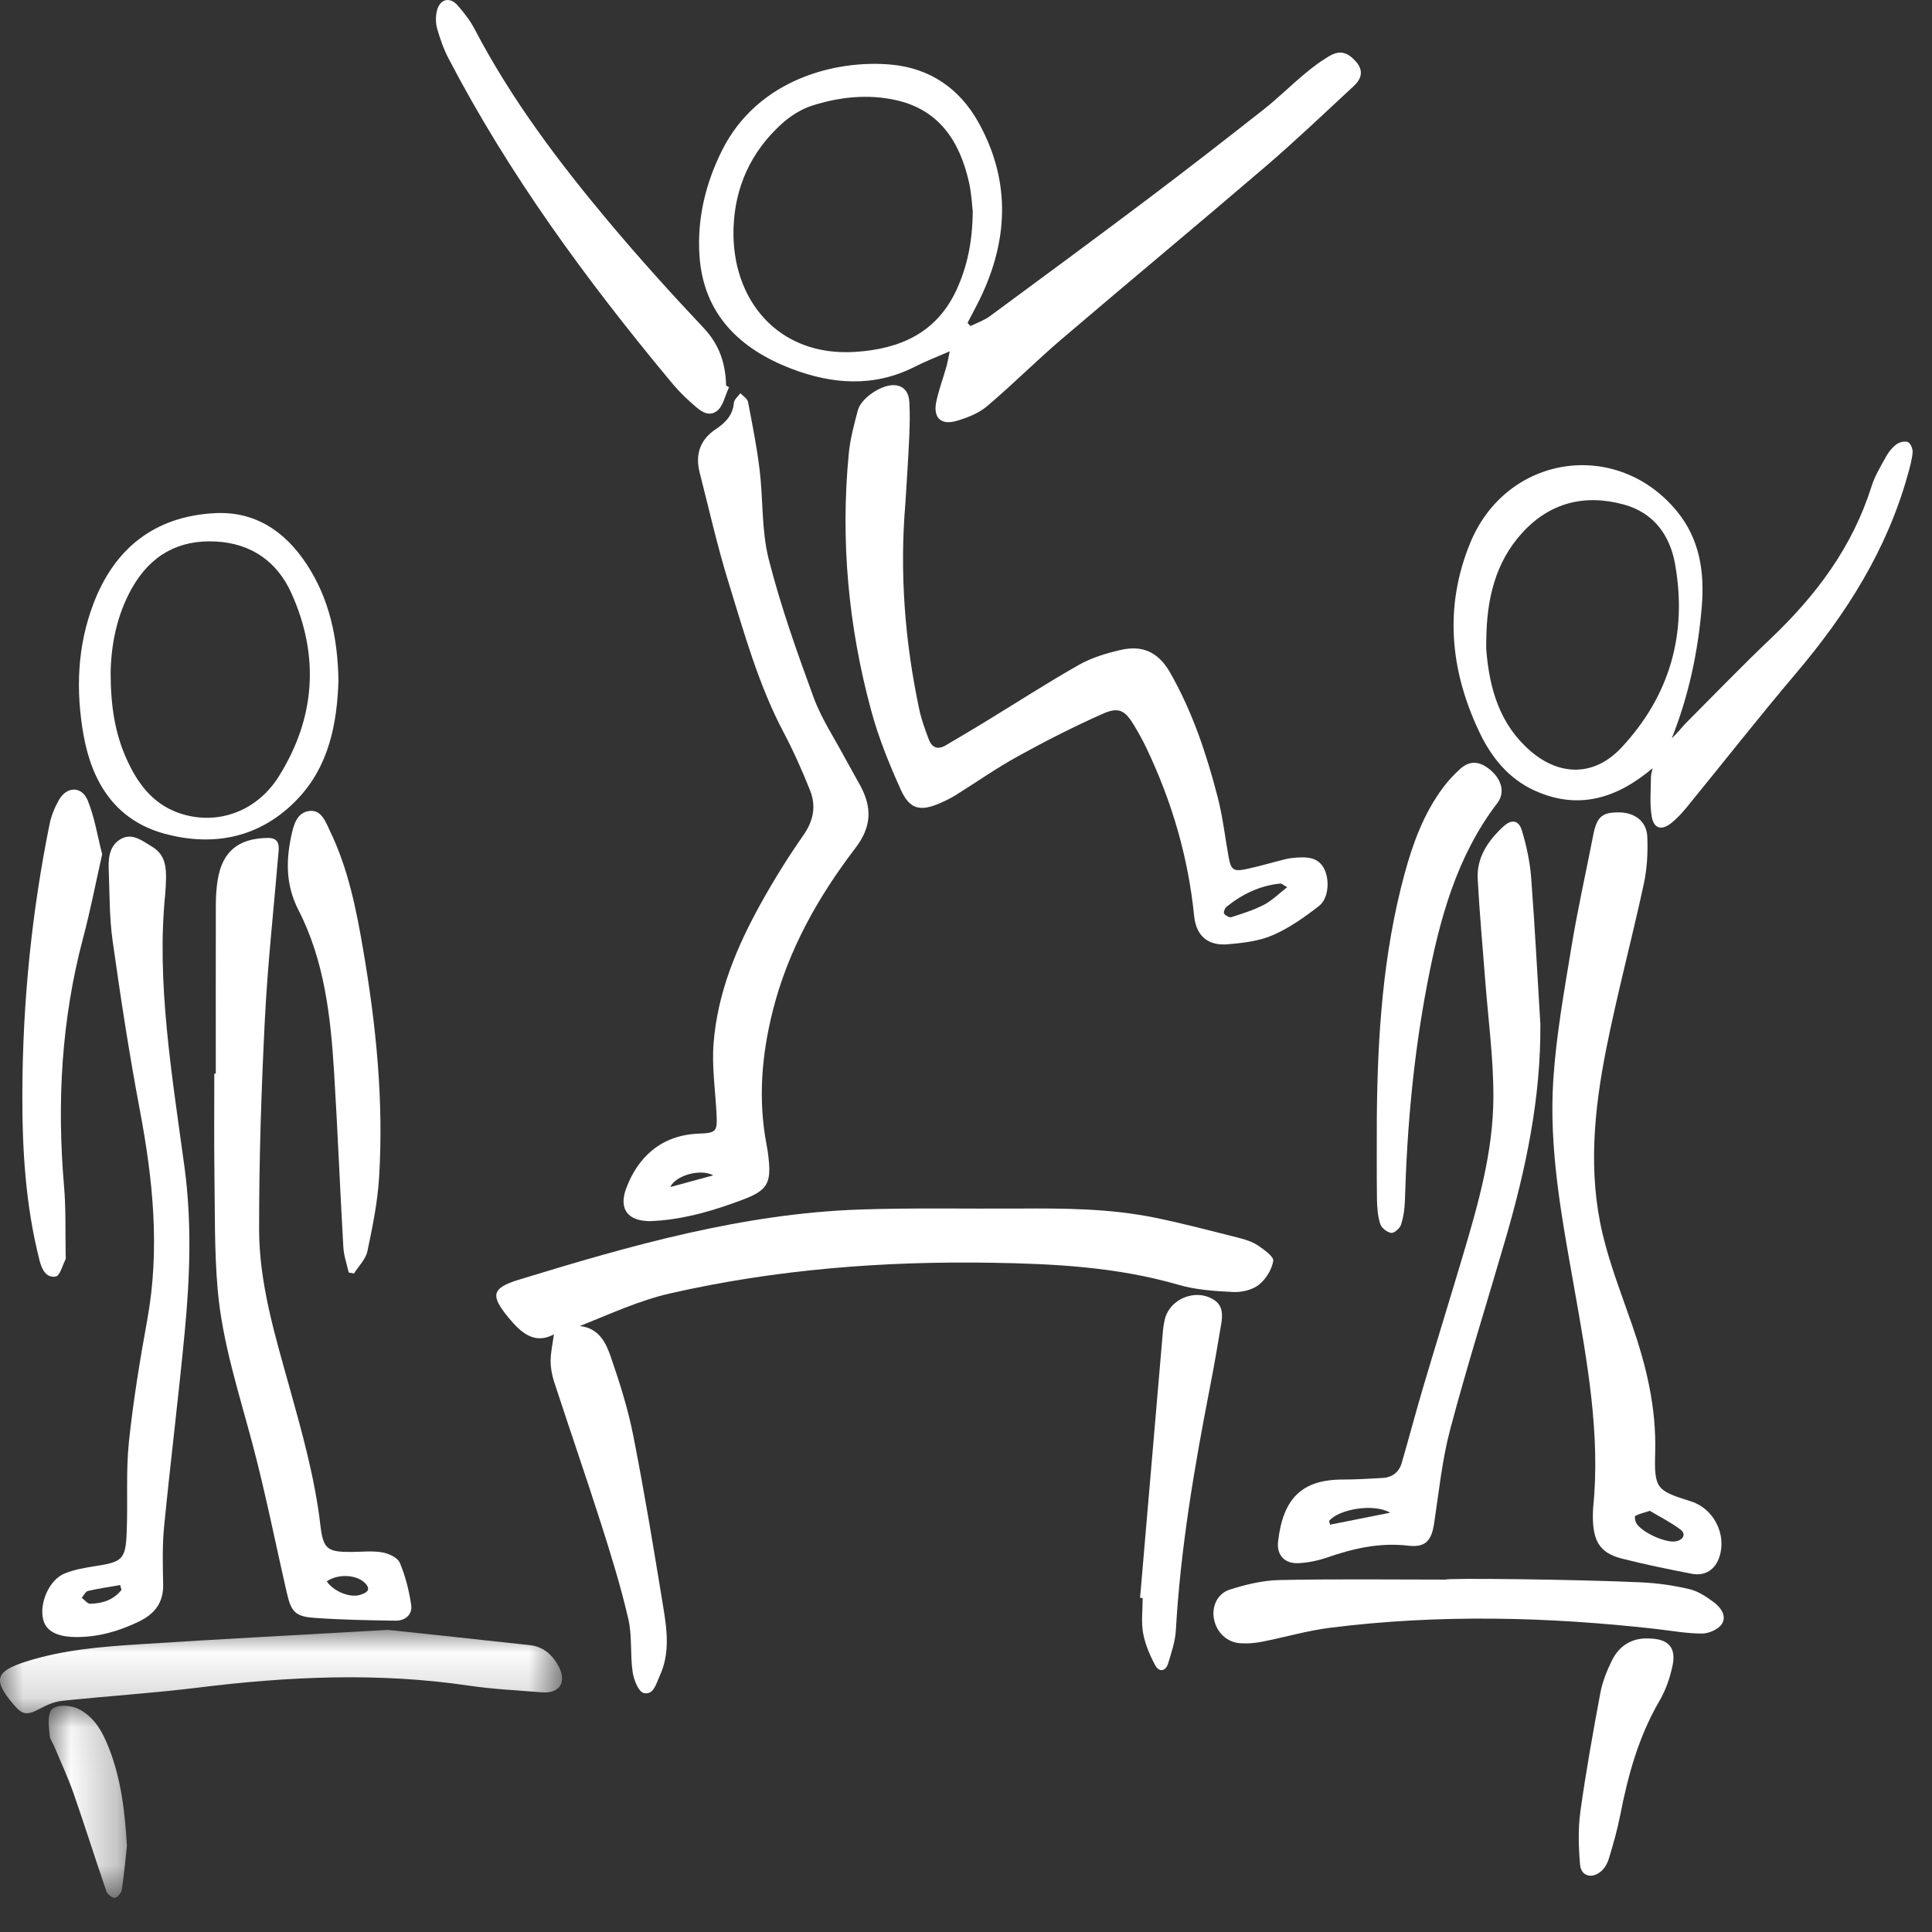
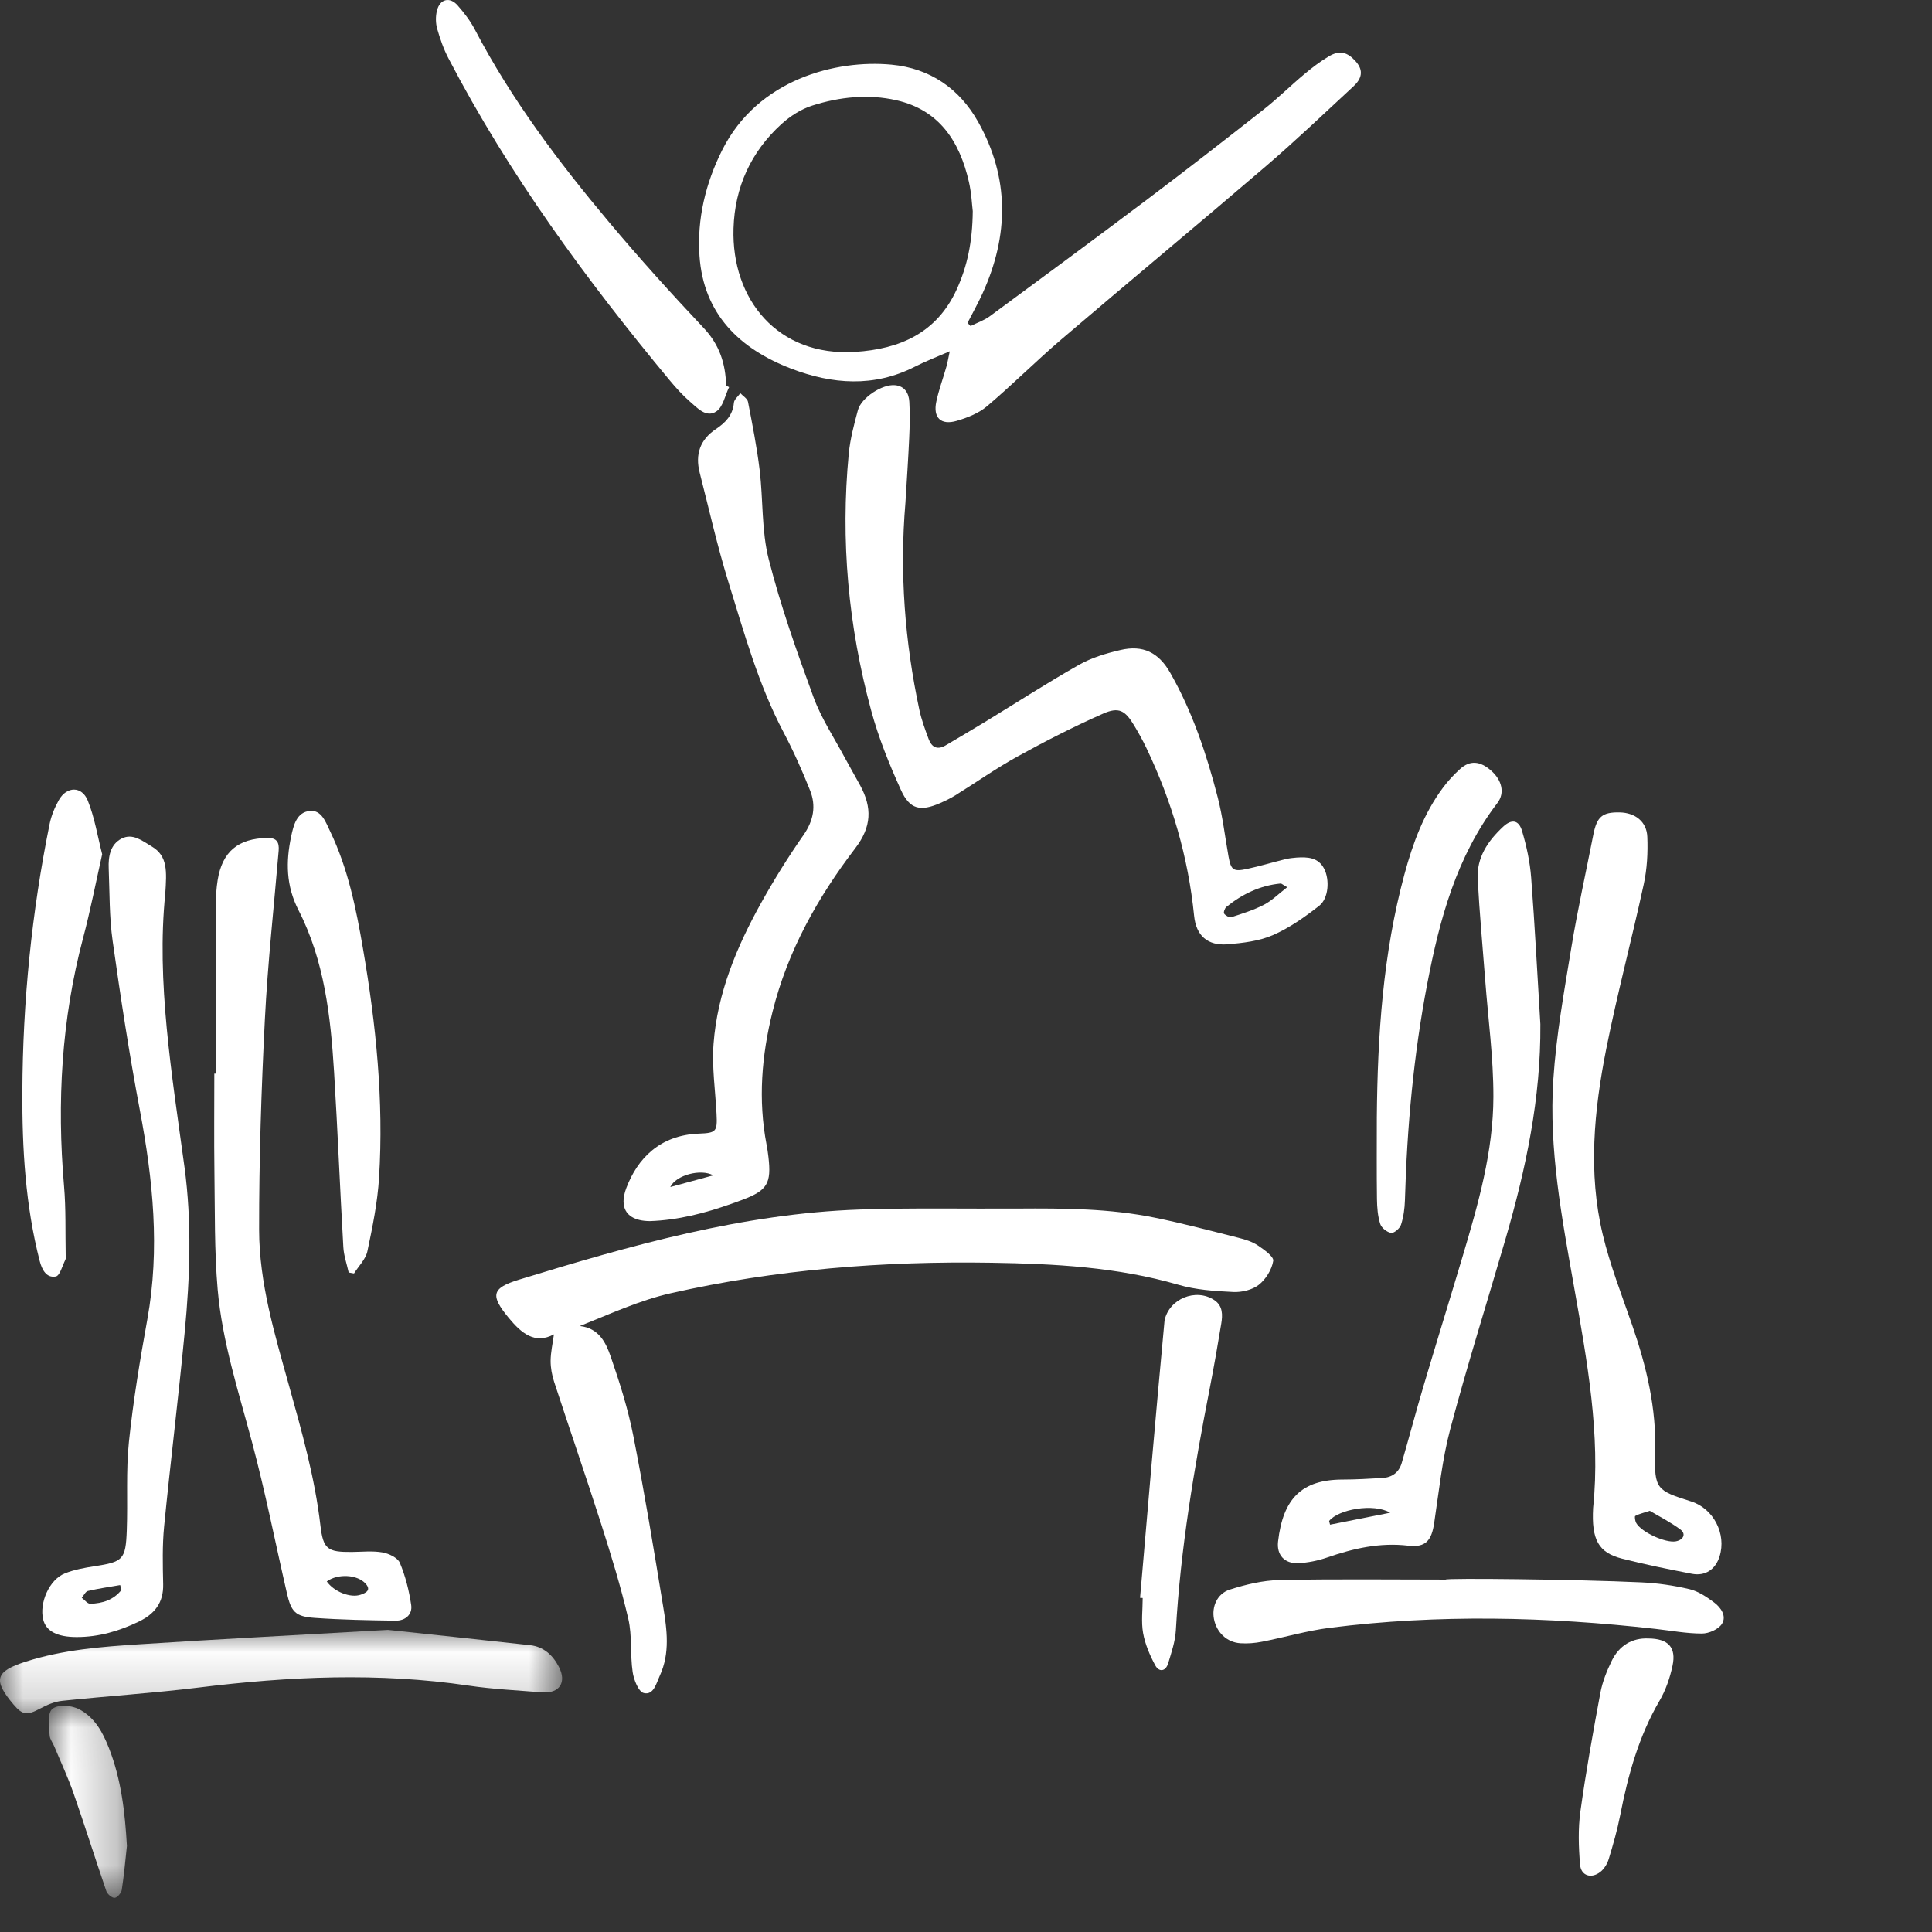
<svg xmlns="http://www.w3.org/2000/svg" xmlns:xlink="http://www.w3.org/1999/xlink" width="42px" height="42px" viewBox="0 0 42 42" version="1.1">
  <rect x="0" y="0" width="42" height="42" fill="#333333" stroke="none" />
  <title>Group 15 Copy</title>
  <desc>Created with Sketch.</desc>
  <defs>
    <polygon id="path-1" points="0 0.015 12.22 0.015 12.22 1.828 0 1.828" />
    <polygon id="path-3" points="0.019 0.032 1.719 0.032 1.719 4.207 0.019 4.207" />
  </defs>
  <g id="Home" stroke="none" stroke-width="1" fill="none" fill-rule="evenodd">
    <g id="Group-15-Copy">
      <path d="M13.577,26.128 C13.575,26.084 13.585,26.036 13.608,25.985 C13.585,26.036 13.575,26.084 13.577,26.128" id="Fill-1" fill="#FFFFFF" />
      <path d="M13.597,26.246 C13.589,26.211 13.584,26.174 13.582,26.136 C13.584,26.174 13.589,26.211 13.597,26.246" id="Fill-3" fill="#FFFFFF" />
      <path d="M26.81,28.087 C26.995,28.096 27.223,28.042 27.365,27.931 C27.518,27.811 27.648,27.601 27.679,27.411 C27.695,27.318 27.479,27.165 27.345,27.075 C27.225,26.994 27.076,26.947 26.934,26.911 C26.327,26.758 25.722,26.597 25.109,26.472 C24.127,26.271 23.127,26.266 22.129,26.273 C20.983,26.28 19.835,26.255 18.69,26.294 C16.137,26.383 13.703,27.077 11.282,27.819 C10.682,28.003 10.657,28.163 11.06,28.651 C11.337,28.986 11.628,29.23 12.042,29.008 C12.015,29.206 11.972,29.393 11.97,29.581 C11.969,29.735 11.999,29.895 12.047,30.042 C12.384,31.074 12.739,32.1 13.07,33.134 C13.287,33.814 13.498,34.499 13.659,35.193 C13.745,35.565 13.697,35.966 13.753,36.347 C13.777,36.516 13.881,36.778 13.995,36.805 C14.21,36.857 14.266,36.596 14.343,36.429 C14.57,35.937 14.499,35.425 14.416,34.921 C14.214,33.685 14.011,32.449 13.769,31.221 C13.654,30.634 13.472,30.057 13.276,29.491 C13.172,29.19 13.021,28.872 12.605,28.827 C13.262,28.565 13.903,28.268 14.578,28.115 C16.871,27.595 19.203,27.413 21.552,27.451 C22.922,27.473 24.284,27.543 25.614,27.929 C25.996,28.041 26.409,28.068 26.81,28.087" id="Fill-5" fill="#FFFFFF" />
      <path d="M19.487,2.179 C20.421,2.391 20.863,3.077 21.063,3.953 C21.12,4.2 21.13,4.458 21.147,4.591 C21.14,5.263 21.027,5.789 20.798,6.292 C20.364,7.241 19.561,7.588 18.59,7.65 C16.908,7.757 15.899,6.508 15.946,4.966 C15.973,4.07 16.325,3.3 16.99,2.695 C17.18,2.523 17.416,2.372 17.658,2.295 C18.252,2.106 18.875,2.04 19.487,2.179 M15.699,3.264 C15.337,3.986 15.152,4.761 15.206,5.559 C15.291,6.827 16.08,7.586 17.205,8.016 C18.093,8.355 18.999,8.425 19.888,7.972 C20.121,7.853 20.367,7.759 20.647,7.637 C20.617,7.773 20.601,7.876 20.573,7.975 C20.501,8.229 20.408,8.477 20.354,8.734 C20.281,9.081 20.455,9.25 20.798,9.149 C21.031,9.081 21.276,8.984 21.457,8.831 C22.01,8.363 22.523,7.848 23.073,7.378 C24.546,6.12 26.037,4.884 27.508,3.623 C28.164,3.061 28.79,2.463 29.424,1.876 C29.593,1.72 29.656,1.541 29.475,1.337 C29.293,1.132 29.126,1.083 28.887,1.225 C28.697,1.338 28.519,1.474 28.349,1.617 C28.052,1.865 27.777,2.139 27.473,2.378 C26.637,3.036 25.798,3.688 24.949,4.328 C23.81,5.185 22.664,6.031 21.516,6.876 C21.392,6.967 21.238,7.018 21.099,7.088 L21.033,7.02 C21.143,6.806 21.261,6.595 21.361,6.375 C21.934,5.118 21.947,3.865 21.264,2.649 C20.857,1.925 20.217,1.483 19.378,1.405 C18.182,1.293 16.476,1.715 15.699,3.264" id="Fill-7" fill="#FFFFFF" />
      <path d="M26.661,19.715 C27.006,19.437 27.393,19.249 27.84,19.207 C27.859,19.205 27.881,19.229 27.982,19.288 C27.792,19.435 27.648,19.581 27.475,19.67 C27.252,19.785 27.008,19.861 26.768,19.939 C26.726,19.952 26.643,19.905 26.612,19.862 C26.593,19.836 26.625,19.744 26.661,19.715 M19.586,17.175 C19.778,17.598 20.009,17.645 20.435,17.46 C20.548,17.41 20.661,17.357 20.765,17.292 C21.22,17.009 21.659,16.699 22.128,16.441 C22.732,16.108 23.349,15.793 23.98,15.514 C24.324,15.362 24.459,15.445 24.653,15.767 C24.75,15.929 24.843,16.095 24.924,16.266 C25.475,17.421 25.831,18.632 25.959,19.909 C26.003,20.341 26.252,20.564 26.689,20.528 C27.02,20.5 27.369,20.46 27.669,20.33 C28.03,20.173 28.364,19.937 28.677,19.692 C28.884,19.531 28.909,19.125 28.786,18.886 C28.657,18.636 28.424,18.628 28.186,18.643 C28.104,18.649 28.022,18.659 27.942,18.678 C27.662,18.747 27.386,18.831 27.104,18.891 C26.809,18.954 26.76,18.912 26.707,18.619 C26.63,18.19 26.581,17.754 26.472,17.333 C26.229,16.391 25.922,15.469 25.435,14.618 C25.186,14.185 24.847,14.015 24.356,14.131 C24.046,14.203 23.728,14.298 23.454,14.454 C22.759,14.848 22.088,15.282 21.405,15.699 C21.124,15.87 20.84,16.037 20.557,16.204 C20.379,16.31 20.254,16.246 20.188,16.067 C20.111,15.859 20.033,15.649 19.986,15.432 C19.67,13.948 19.554,12.448 19.683,10.933 C19.711,10.464 19.744,9.995 19.765,9.525 C19.777,9.262 19.784,8.997 19.768,8.735 C19.758,8.551 19.669,8.394 19.459,8.374 C19.182,8.346 18.723,8.645 18.65,8.917 C18.567,9.226 18.483,9.54 18.452,9.857 C18.269,11.748 18.442,13.614 18.938,15.444 C19.098,16.037 19.332,16.615 19.586,17.175" id="Fill-9" fill="#FFFFFF" />
      <path d="M14.571,25.805 C14.698,25.542 15.237,25.403 15.506,25.551 C15.194,25.636 14.882,25.72 14.571,25.805 M18.592,18.441 C18.953,17.97 18.959,17.555 18.701,17.077 C18.595,16.881 18.482,16.689 18.377,16.493 C18.142,16.051 17.858,15.626 17.686,15.159 C17.324,14.171 16.97,13.174 16.711,12.156 C16.553,11.533 16.592,10.862 16.514,10.217 C16.454,9.72 16.356,9.227 16.261,8.736 C16.247,8.665 16.152,8.61 16.094,8.548 C16.045,8.618 15.96,8.684 15.954,8.758 C15.931,9.028 15.768,9.191 15.564,9.327 C15.217,9.558 15.11,9.879 15.21,10.273 C15.414,11.07 15.594,11.874 15.837,12.659 C16.18,13.767 16.489,14.888 17.036,15.923 C17.251,16.33 17.439,16.753 17.609,17.18 C17.746,17.521 17.686,17.841 17.465,18.157 C17.135,18.629 16.829,19.121 16.549,19.624 C16.016,20.581 15.595,21.587 15.512,22.691 C15.474,23.195 15.551,23.708 15.577,24.217 C15.596,24.597 15.572,24.63 15.195,24.644 C14.345,24.675 13.858,25.187 13.617,25.823 C13.595,25.88 13.579,25.934 13.569,25.985 C13.559,26.036 13.554,26.084 13.555,26.128 C13.555,26.131 13.556,26.133 13.556,26.136 C13.557,26.158 13.559,26.179 13.562,26.199 C13.6,26.421 13.798,26.544 14.128,26.546 C14.741,26.525 15.325,26.373 15.897,26.171 C15.979,26.142 16.06,26.112 16.142,26.082 C16.68,25.879 16.772,25.727 16.705,25.151 C16.695,25.061 16.681,24.971 16.664,24.882 C16.478,23.908 16.557,22.945 16.795,21.991 C17.124,20.671 17.778,19.507 18.592,18.441" id="Fill-11" fill="#FFFFFF" />
-       <path d="M13.562,26.199 C13.6,26.421 13.798,26.544 14.128,26.547 C14.741,26.525 15.325,26.373 15.897,26.171 C15.325,26.373 14.741,26.525 14.128,26.546 C13.798,26.544 13.6,26.421 13.562,26.199" id="Fill-13" fill="#FFFFFF" />
      <path d="M13.586,26.17 C13.586,26.165 13.585,26.16 13.585,26.154 C13.585,26.16 13.586,26.165 13.586,26.17" id="Fill-15" fill="#FFFFFF" />
-       <path d="M35.25,16.251 C34.667,16.876 33.912,16.883 33.266,16.322 C32.604,15.747 32.38,14.977 32.312,14.141 C32.305,14.059 32.311,13.976 32.311,13.894 C32.321,13.04 32.498,12.235 33.091,11.584 C33.691,10.926 34.448,10.736 35.297,10.967 C35.946,11.144 36.301,11.629 36.414,12.259 C36.685,13.774 36.302,15.123 35.25,16.251 M41.478,9.612 C41.415,9.582 41.296,9.611 41.231,9.657 C41.141,9.722 41.062,9.817 41.008,9.915 C40.888,10.131 40.756,10.347 40.683,10.58 C40.27,11.891 39.481,12.944 38.498,13.878 C37.871,14.474 37.27,15.098 36.659,15.71 C36.601,15.768 36.549,15.833 36.494,15.894 C36.444,15.948 36.393,16.001 36.342,16.054 C36.711,15.125 36.913,14.173 36.995,13.191 C37.058,12.434 36.951,11.721 36.457,11.117 C35.152,9.525 32.753,9.879 31.962,11.801 C31.394,13.182 31.521,14.561 32.152,15.898 C32.414,16.456 32.792,16.929 33.363,17.187 C34.304,17.613 35.138,17.365 35.927,16.7 C35.911,16.779 35.89,16.834 35.89,16.89 C35.889,17.175 35.86,17.466 35.906,17.745 C35.95,18.015 36.121,18.062 36.333,17.892 C36.461,17.791 36.572,17.666 36.676,17.54 C37.468,16.57 38.241,15.584 39.05,14.629 C40.139,13.344 41.022,11.951 41.475,10.314 C41.519,10.156 41.565,9.995 41.579,9.833 C41.585,9.759 41.536,9.639 41.478,9.612" id="Fill-17" fill="#FFFFFF" />
      <path d="M7.842,34.667 C7.622,34.745 7.26,34.604 7.104,34.379 C7.345,34.204 7.768,34.228 7.947,34.426 C8.077,34.57 7.954,34.628 7.842,34.667 M7.65,33.738 C7.119,33.742 7.026,33.681 6.965,33.157 C6.844,32.121 6.562,31.123 6.283,30.123 C5.973,29.011 5.635,27.896 5.633,26.734 C5.631,25.21 5.681,23.685 5.758,22.162 C5.82,20.937 5.955,19.715 6.058,18.492 C6.072,18.315 6.02,18.212 5.813,18.216 C5.176,18.228 4.831,18.512 4.731,19.137 C4.704,19.307 4.693,19.481 4.692,19.654 C4.689,20.882 4.691,22.111 4.691,23.34 L4.659,23.34 C4.659,24.049 4.652,24.758 4.661,25.467 C4.674,26.324 4.658,27.183 4.732,28.035 C4.832,29.171 5.187,30.258 5.48,31.357 C5.769,32.438 5.985,33.538 6.236,34.629 C6.331,35.044 6.42,35.143 6.846,35.172 C7.429,35.213 8.015,35.224 8.6,35.232 C8.808,35.235 8.97,35.1 8.939,34.892 C8.893,34.58 8.814,34.265 8.693,33.976 C8.646,33.863 8.453,33.772 8.314,33.748 C8.099,33.71 7.872,33.736 7.65,33.738" id="Fill-19" fill="#FFFFFF" />
      <path d="M35.549,32.955 C35.624,32.913 35.713,32.894 35.865,32.844 C36.068,32.965 36.315,33.089 36.533,33.252 C36.658,33.346 36.596,33.476 36.432,33.507 C36.209,33.549 35.681,33.309 35.569,33.107 C35.545,33.063 35.531,32.965 35.549,32.955 M35.734,19.221 C35.806,18.888 35.825,18.534 35.811,18.193 C35.798,17.859 35.545,17.668 35.21,17.661 C34.83,17.654 34.714,17.754 34.636,18.152 C34.476,18.969 34.294,19.781 34.159,20.602 C34.003,21.552 33.831,22.505 33.768,23.463 C33.667,24.987 33.955,26.484 34.219,27.979 C34.503,29.586 34.797,31.193 34.633,32.782 C34.595,33.473 34.75,33.752 35.257,33.882 C35.759,34.01 36.268,34.114 36.777,34.212 C37.072,34.27 37.293,34.118 37.382,33.835 C37.536,33.345 37.249,32.792 36.761,32.639 C36.016,32.404 35.959,32.371 35.982,31.582 C36.011,30.615 35.793,29.705 35.481,28.804 C35.255,28.151 35.001,27.503 34.841,26.833 C34.521,25.492 34.653,24.14 34.917,22.808 C35.156,21.606 35.474,20.42 35.734,19.221" id="Fill-21" fill="#FFFFFF" />
      <path d="M30.221,32.885 L28.914,33.145 C28.907,33.118 28.901,33.091 28.894,33.065 C29.09,32.813 29.861,32.672 30.221,32.885 M28.223,33.982 C28.434,33.972 28.65,33.928 28.85,33.859 C29.424,33.66 29.999,33.529 30.617,33.602 C30.995,33.646 31.122,33.487 31.178,33.108 C31.281,32.425 31.351,31.73 31.528,31.065 C31.896,29.68 32.328,28.313 32.728,26.937 C33.172,25.411 33.499,23.867 33.486,22.264 C33.421,21.202 33.367,20.14 33.286,19.079 C33.26,18.737 33.186,18.394 33.088,18.065 C33.018,17.824 32.861,17.8 32.677,17.972 C32.347,18.279 32.098,18.642 32.124,19.113 C32.163,19.845 32.231,20.575 32.287,21.306 C32.351,22.151 32.467,22.997 32.465,23.843 C32.463,25.031 32.136,26.172 31.799,27.304 C31.517,28.251 31.224,29.194 30.943,30.142 C30.779,30.694 30.633,31.251 30.472,31.804 C30.413,32.007 30.264,32.118 30.052,32.13 C29.765,32.146 29.477,32.164 29.189,32.164 C28.297,32.165 27.891,32.578 27.784,33.513 C27.751,33.805 27.926,33.995 28.223,33.982" id="Fill-23" fill="#FFFFFF" />
      <path d="M1.962,34.864 C1.901,34.866 1.839,34.78 1.777,34.734 C1.822,34.683 1.858,34.599 1.912,34.586 C2.143,34.532 2.378,34.499 2.612,34.458 C2.622,34.493 2.631,34.528 2.641,34.563 C2.47,34.781 2.227,34.858 1.962,34.864 M4.016,28.952 C4.13,27.761 4.172,26.565 4.011,25.374 C3.735,23.349 3.397,21.33 3.593,19.427 C3.624,18.941 3.649,18.609 3.298,18.401 C3.091,18.278 2.883,18.105 2.64,18.232 C2.397,18.359 2.352,18.621 2.363,18.879 C2.384,19.406 2.375,19.938 2.449,20.458 C2.622,21.688 2.81,22.917 3.041,24.138 C3.326,25.647 3.48,27.152 3.203,28.681 C3.043,29.563 2.896,30.451 2.803,31.342 C2.736,31.979 2.78,32.627 2.756,33.269 C2.733,33.905 2.674,33.954 2.053,34.049 C1.834,34.083 1.611,34.123 1.408,34.205 C1.072,34.339 0.85,34.847 0.939,35.208 C1.001,35.46 1.244,35.588 1.666,35.588 C2.145,35.588 2.591,35.459 3.02,35.251 C3.364,35.084 3.556,34.84 3.547,34.44 C3.538,34.02 3.527,33.597 3.568,33.18 C3.707,31.77 3.882,30.363 4.016,28.952" id="Fill-25" fill="#FFFFFF" />
      <g id="Group-29" transform="translate(0, 35.417)">
        <mask id="mask-2" fill="white">
          <use xlink:href="#path-1" />
        </mask>
        <g id="Clip-28" />
        <path d="M11.526,0.348 C10.381,0.221 9.236,0.101 8.433,0.015 C6.404,0.131 4.725,0.218 3.048,0.327 C2.21,0.381 1.372,0.446 0.563,0.705 C-0.102,0.917 -0.16,1.101 0.295,1.639 C0.491,1.871 0.592,1.876 0.87,1.727 C1.018,1.647 1.185,1.575 1.349,1.558 C2.34,1.453 3.336,1.39 4.324,1.268 C6.279,1.027 8.231,0.937 10.189,1.227 C10.717,1.305 11.254,1.33 11.787,1.373 C12.162,1.402 12.324,1.156 12.15,0.82 C12.019,0.567 11.821,0.381 11.526,0.348" id="Fill-27" fill="#FFFFFF" mask="url(#mask-2)" />
      </g>
-       <path d="M2.875,12.774 C3.277,12.071 3.88,11.729 4.692,11.772 C5.467,11.813 6.028,12.212 6.336,12.898 C6.951,14.264 6.856,15.614 6.058,16.883 C5.564,17.669 4.673,17.961 3.864,17.665 C3.306,17.461 2.984,17.017 2.752,16.501 C2.501,15.945 2.406,15.353 2.405,14.63 C2.414,14.053 2.526,13.385 2.875,12.774 M3.581,18.125 C4.66,18.417 5.673,18.204 6.467,17.372 C7.153,16.652 7.328,15.728 7.358,14.791 C7.341,13.87 7.163,13.016 6.66,12.256 C6.188,11.543 5.536,11.107 4.66,11.156 C3.355,11.228 2.483,11.926 2.027,13.135 C1.678,14.059 1.645,15.019 1.817,15.984 C2.003,17.022 2.52,17.838 3.581,18.125" id="Fill-30" fill="#FFFFFF" />
      <path d="M37.263,34.836 C37.101,34.715 36.919,34.592 36.728,34.547 C36.385,34.466 36.03,34.415 35.679,34.399 C34.262,34.333 31.427,34.303 31.427,34.339 C30.223,34.339 29.019,34.323 27.815,34.349 C27.452,34.356 27.081,34.446 26.733,34.557 C26.456,34.646 26.339,34.935 26.391,35.198 C26.449,35.49 26.673,35.705 26.968,35.723 C27.122,35.733 27.282,35.72 27.434,35.69 C27.927,35.594 28.413,35.45 28.91,35.387 C31.271,35.089 33.632,35.146 35.992,35.411 C36.328,35.449 36.664,35.512 36.999,35.512 C37.148,35.512 37.354,35.422 37.431,35.305 C37.542,35.137 37.412,34.946 37.263,34.836" id="Fill-32" fill="#FFFFFF" />
      <path d="M9.75,1.269 C11.067,3.796 12.741,6.079 14.556,8.265 C14.692,8.429 14.837,8.59 14.998,8.73 C15.161,8.871 15.356,9.091 15.574,8.943 C15.719,8.845 15.762,8.597 15.85,8.416 C15.828,8.405 15.807,8.394 15.785,8.384 C15.774,7.908 15.642,7.496 15.299,7.132 C14.593,6.383 13.902,5.618 13.241,4.83 C12.143,3.522 11.117,2.16 10.321,0.638 C10.223,0.451 10.089,0.277 9.948,0.117 C9.777,-0.079 9.558,-0.021 9.498,0.236 C9.468,0.359 9.47,0.503 9.504,0.625 C9.567,0.846 9.644,1.067 9.75,1.269" id="Fill-34" fill="#FFFFFF" />
      <path d="M1.213,27.75 C1.302,27.733 1.356,27.515 1.421,27.386 C1.435,27.359 1.429,27.321 1.428,27.288 C1.418,26.786 1.435,26.282 1.392,25.783 C1.235,23.96 1.336,22.162 1.807,20.389 C1.965,19.794 2.082,19.189 2.221,18.571 C2.119,18.172 2.057,17.771 1.908,17.404 C1.779,17.085 1.451,17.091 1.281,17.39 C1.189,17.552 1.115,17.733 1.078,17.915 C0.689,19.835 0.494,21.776 0.486,23.734 C0.48,24.973 0.553,26.206 0.863,27.413 C0.912,27.602 1.008,27.788 1.213,27.75" id="Fill-36" fill="#FFFFFF" />
      <path d="M6.737,17.629 C6.448,17.655 6.38,17.945 6.329,18.186 C6.214,18.734 6.216,19.253 6.49,19.788 C7.053,20.886 7.188,22.097 7.263,23.31 C7.341,24.576 7.391,25.844 7.464,27.111 C7.474,27.297 7.54,27.479 7.58,27.663 C7.619,27.67 7.657,27.677 7.696,27.684 C7.796,27.524 7.95,27.375 7.987,27.201 C8.099,26.672 8.208,26.137 8.241,25.599 C8.344,23.929 8.175,22.274 7.892,20.629 C7.742,19.752 7.566,18.88 7.176,18.071 C7.081,17.874 6.993,17.605 6.737,17.629" id="Fill-38" fill="#FFFFFF" />
      <path d="M30.005,26.607 C30.032,26.693 30.153,26.79 30.243,26.802 C30.308,26.811 30.432,26.703 30.457,26.624 C30.512,26.454 30.537,26.27 30.542,26.091 C30.587,24.508 30.73,22.934 31.029,21.378 C31.297,19.98 31.665,18.616 32.553,17.455 C32.717,17.24 32.652,16.962 32.418,16.755 C32.175,16.54 31.955,16.522 31.737,16.721 C31.604,16.842 31.479,16.976 31.372,17.12 C30.951,17.684 30.713,18.334 30.532,19.004 C30.063,20.735 29.947,22.509 29.931,24.292 C29.931,24.885 29.926,25.478 29.934,26.071 C29.937,26.251 29.951,26.438 30.005,26.607" id="Fill-40" fill="#FFFFFF" />
-       <path d="M26.398,28.263 C25.994,27.995 25.411,28.237 25.316,28.709 C25.303,28.773 25.29,28.838 25.284,28.904 C25.117,30.848 24.95,32.792 24.784,34.736 L24.841,34.739 C24.841,34.994 24.806,35.256 24.85,35.503 C24.894,35.745 24.996,35.984 25.114,36.203 C25.197,36.357 25.341,36.338 25.395,36.159 C25.466,35.924 25.548,35.684 25.562,35.442 C25.663,33.669 25.959,31.925 26.298,30.186 C26.389,29.717 26.472,29.247 26.549,28.776 C26.58,28.587 26.586,28.388 26.398,28.263" id="Fill-42" fill="#FFFFFF" />
+       <path d="M26.398,28.263 C25.994,27.995 25.411,28.237 25.316,28.709 C25.117,30.848 24.95,32.792 24.784,34.736 L24.841,34.739 C24.841,34.994 24.806,35.256 24.85,35.503 C24.894,35.745 24.996,35.984 25.114,36.203 C25.197,36.357 25.341,36.338 25.395,36.159 C25.466,35.924 25.548,35.684 25.562,35.442 C25.663,33.669 25.959,31.925 26.298,30.186 C26.389,29.717 26.472,29.247 26.549,28.776 C26.58,28.587 26.586,28.388 26.398,28.263" id="Fill-42" fill="#FFFFFF" />
      <path d="M35.83,35.619 C35.481,35.605 35.2,35.772 35.038,36.104 C34.931,36.324 34.836,36.56 34.791,36.799 C34.631,37.657 34.476,38.517 34.356,39.382 C34.304,39.76 34.317,40.153 34.349,40.535 C34.369,40.778 34.592,40.848 34.789,40.695 C34.873,40.63 34.94,40.519 34.972,40.415 C35.068,40.101 35.159,39.782 35.222,39.46 C35.392,38.59 35.624,37.747 36.077,36.972 C36.212,36.742 36.303,36.475 36.359,36.213 C36.445,35.812 36.266,35.621 35.83,35.619" id="Fill-44" fill="#FFFFFF" />
      <g id="Group-48" transform="translate(1.04, 37.05)">
        <mask id="mask-4" fill="white">
          <use xlink:href="#path-3" />
        </mask>
        <g id="Clip-47" />
        <path d="M0.698,0.117 C0.487,0 0.127,-0.003 0.057,0.153 C-0.01,0.303 0.028,0.505 0.04,0.683 C0.046,0.76 0.105,0.833 0.137,0.909 C0.279,1.25 0.437,1.586 0.559,1.935 C0.805,2.641 1.029,3.355 1.272,4.063 C1.295,4.128 1.395,4.212 1.453,4.207 C1.51,4.203 1.596,4.103 1.607,4.035 C1.656,3.719 1.684,3.399 1.719,3.08 C1.677,2.349 1.596,1.631 1.326,0.946 C1.194,0.612 1.029,0.3 0.698,0.117" id="Fill-46" fill="#FFFFFF" mask="url(#mask-4)" />
      </g>
    </g>
  </g>
</svg>